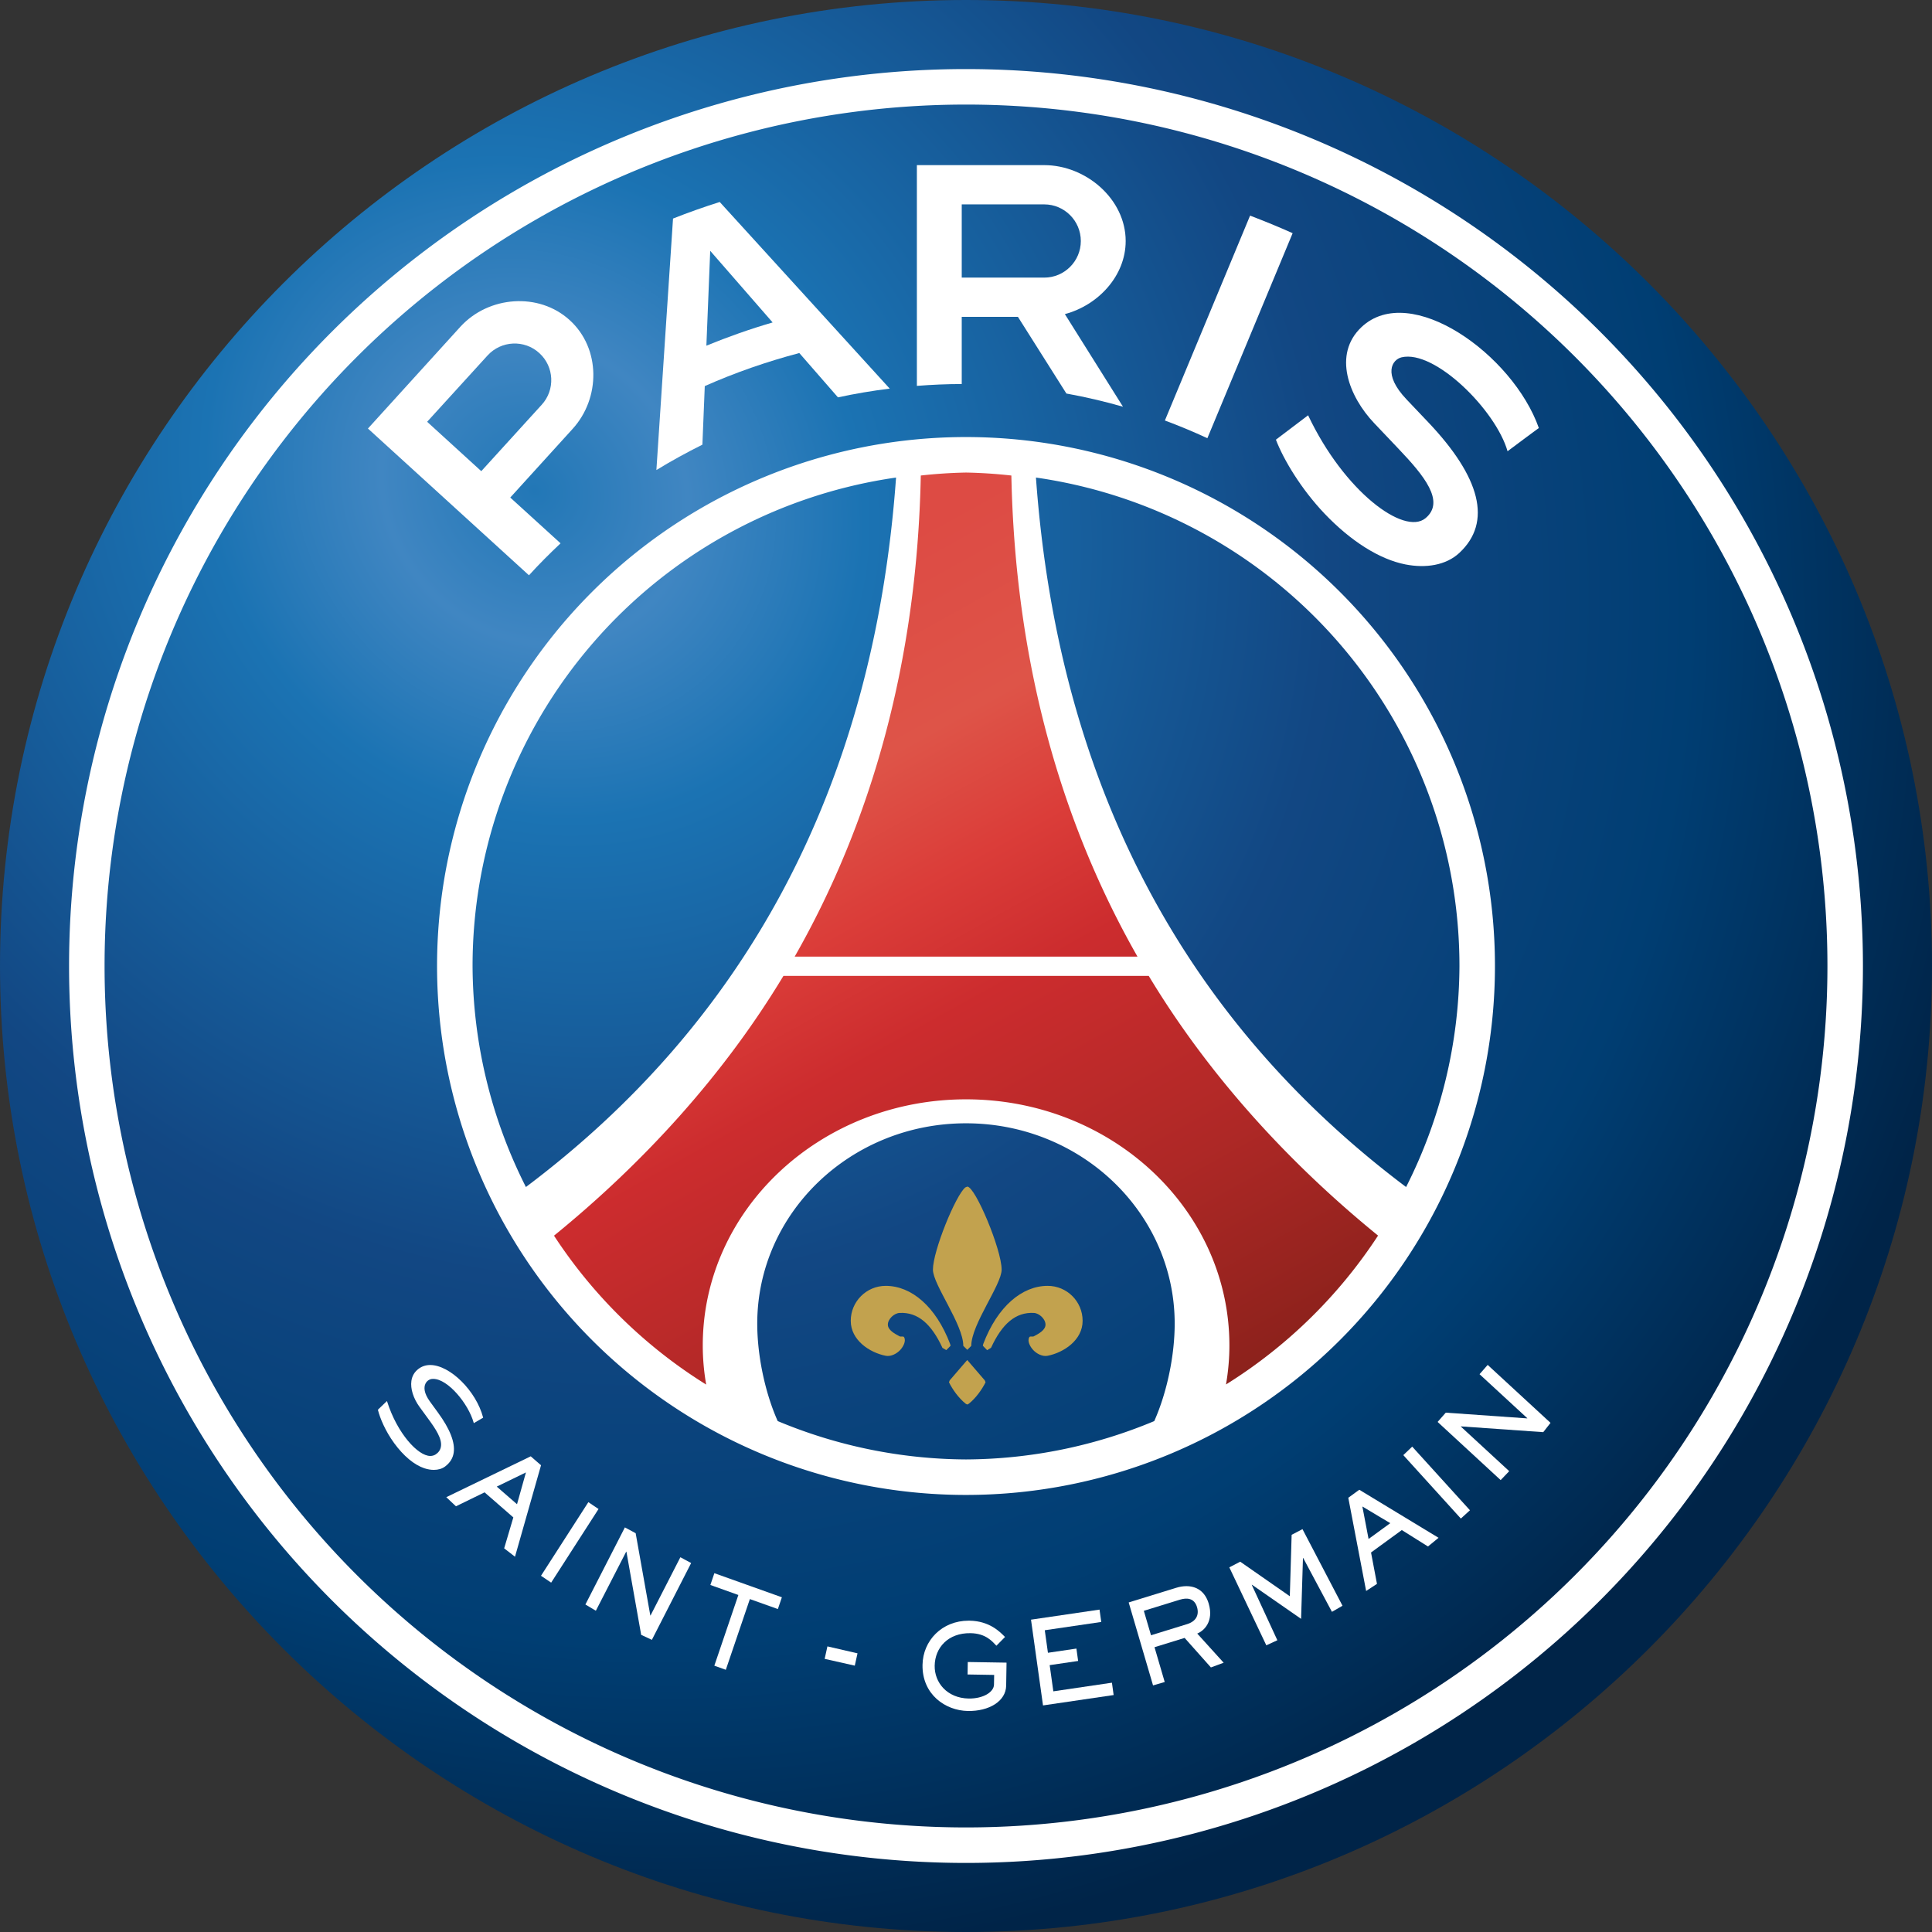
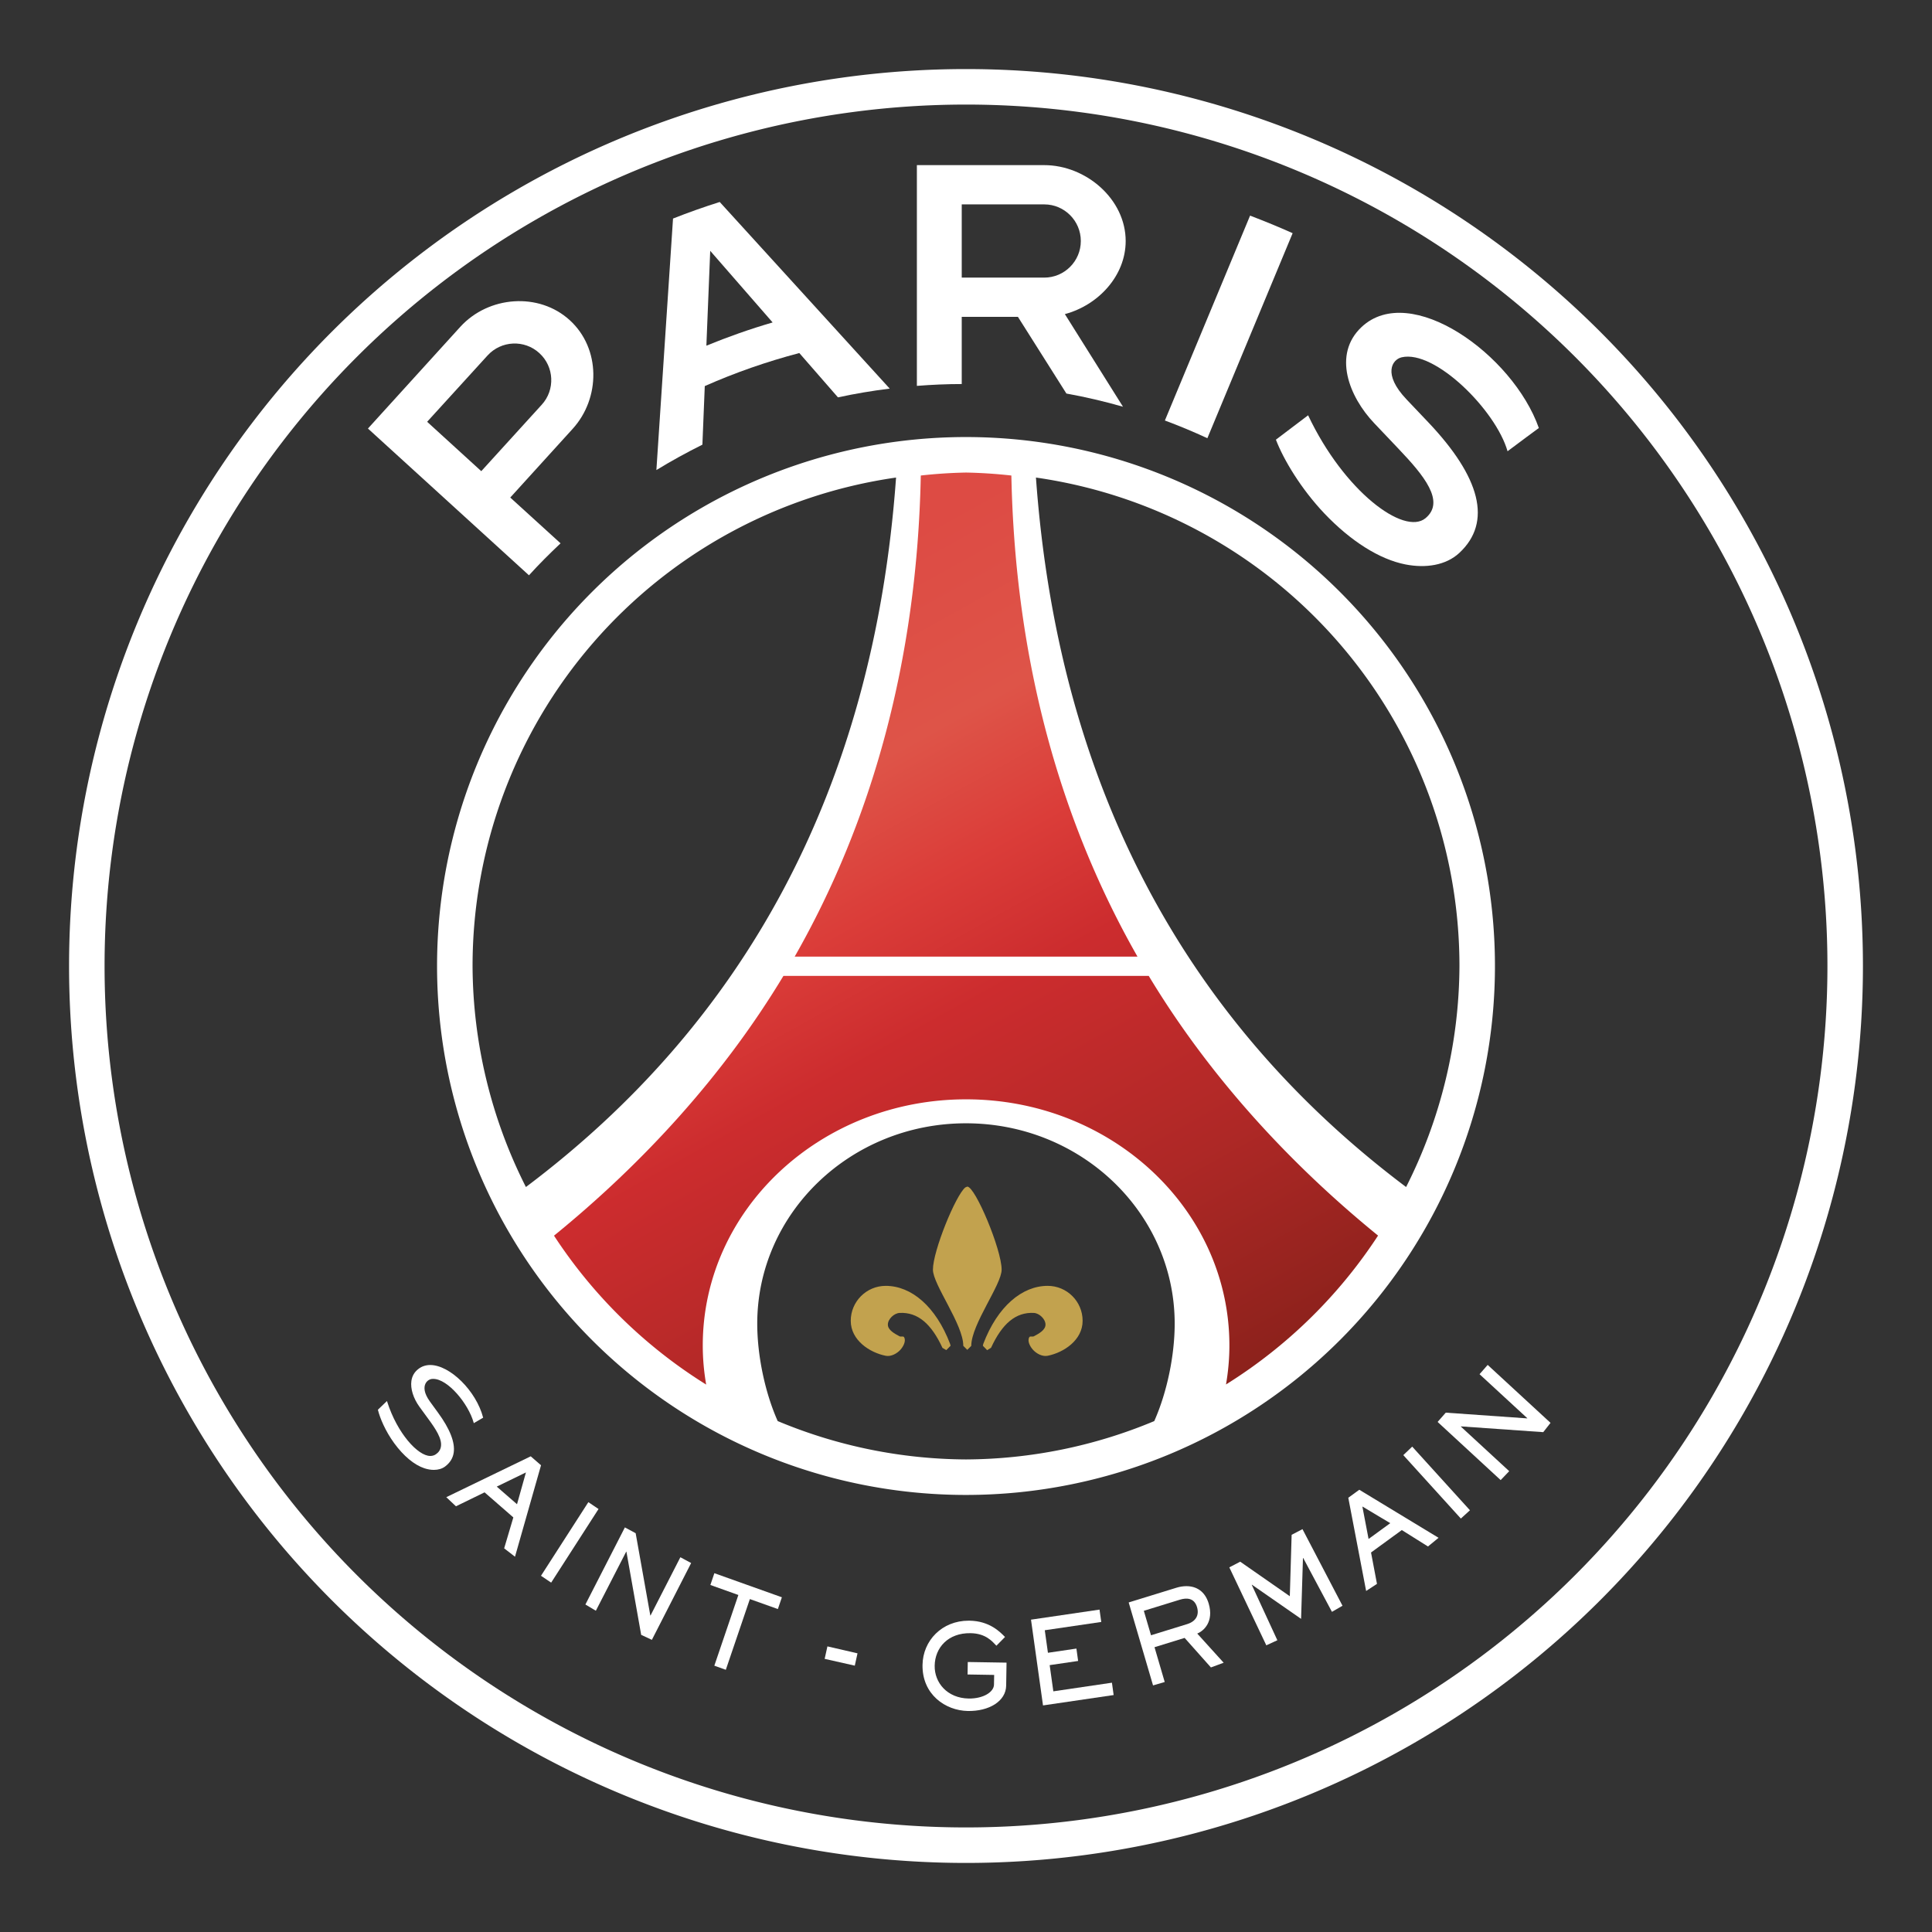
<svg xmlns="http://www.w3.org/2000/svg" xmlns:xlink="http://www.w3.org/1999/xlink" version="1.1" id="svg3725" width="600" height="600" viewBox="0 0 600 600" xml:space="preserve">
  <rect x="0" y="0" width="600" height="600" fill="#333333" stroke="none" />
  <defs id="defs3729">
    <linearGradient id="linearGradient5407">
      <stop id="stop5409" offset="0" style="stop-color:#dd4b44;stop-opacity:1" />
      <stop style="stop-color:#de5448;stop-opacity:1" offset="0.203" id="stop5420" />
      <stop style="stop-color:#db3d39;stop-opacity:1" offset="0.345" id="stop5417" />
      <stop style="stop-color:#cc2c2e;stop-opacity:1" offset="0.485" id="stop5415" />
      <stop style="stop-color:#ae2826;stop-opacity:1" offset="0.749" id="stop5413" />
      <stop id="stop5411" offset="1" style="stop-color:#8a211b;stop-opacity:1" />
    </linearGradient>
    <linearGradient id="linearGradient5355">
      <stop style="stop-color:#2277b6;stop-opacity:1" offset="0" id="stop5357" />
      <stop id="stop5369" offset="0.104" style="stop-color:#4086c2;stop-opacity:1" />
      <stop id="stop5363" offset="0.224" style="stop-color:#1b73b3;stop-opacity:1" />
      <stop style="stop-color:#124783;stop-opacity:1" offset="0.54" id="stop5365" />
      <stop id="stop5367" offset="0.784" style="stop-color:#003e73;stop-opacity:1" />
      <stop style="stop-color:#002448;stop-opacity:1" offset="1" id="stop5359" />
    </linearGradient>
    <pattern patternUnits="userSpaceOnUse" width="178.168" height="199.71" patternTransform="translate(-328.318,-112.593)" id="pattern4124">
      <g transform="matrix(0.806,0,0,0.77,264.813,86.782)" id="g4119">
        <path style="fill:#fcef3c;fill-opacity:1;stroke:#000000;stroke-width:3.807;stroke-miterlimit:4;stroke-dasharray:none;stroke-opacity:1;display:inline" id="path4262" d="M -267.374,-6.853 L -272.223,16.977 L -277.071,-6.853 L -277.071,-26.381 L -277.071,-51.594 L -302.284,-51.594 L -302.284,-37.048 L -311.982,-37.048 L -311.982,-51.594 L -326.528,-51.594 L -326.528,-61.291 L -311.982,-61.291 L -311.982,-75.837 L -302.284,-75.837 L -302.284,-61.291 L -277.071,-61.291 L -277.071,-86.504 L -291.617,-86.504 L -291.617,-96.202 L -277.071,-96.202 L -277.071,-110.748 L -267.374,-110.748 L -267.374,-96.202 L -252.828,-96.202 L -252.828,-86.504 L -267.374,-86.504 L -267.374,-61.291 L -242.161,-61.291 L -242.161,-75.837 L -232.463,-75.837 L -232.463,-61.291 L -217.917,-61.291 L -217.917,-51.594 L -232.463,-51.594 L -232.463,-37.048 L -242.161,-37.048 L -242.161,-51.594 L -267.374,-51.594 L -267.374,-26.381 L -267.374,-6.853 z" />
        <use height="658.974" width="601.465" x="0" y="0" xlink:href="#path4262" id="use2607" />
        <use height="658.974" width="601.465" x="0" y="0" xlink:href="#path4262" transform="translate(108.611,127.725)" id="use2613" />
      </g>
    </pattern>
    <radialGradient xlink:href="#linearGradient5355" id="radialGradient5361" cx="184.604" cy="139.948" fx="184.604" fy="139.948" r="300" gradientTransform="matrix(1.135,1.127,-1.017,1.024,98.862,-199.013)" gradientUnits="userSpaceOnUse" />
    <linearGradient xlink:href="#linearGradient5407" id="linearGradient5403" x1="215.403" y1="341.276" x2="325.32" y2="143.602" gradientUnits="userSpaceOnUse" gradientTransform="matrix(1.25,0,0,-1.25,0.024,600)" />
    <clipPath clipPathUnits="userSpaceOnUse" id="clipPath1239">
      <path d="m 564.422,183.429 -0.779,-26.158 -21.121,14.709 -4.643,-2.415 15.756,-33.203 4.705,2.16 -10.905,23.597 0.087,0.049 20.923,-14.534 0.8,25.884 0.096,0.047 12.249,-22.942 4.499,2.59 -17.049,32.632 z" id="path1241" style="stroke-width:1" />
    </clipPath>
    <clipPath clipPathUnits="userSpaceOnUse" id="clipPath1252">
      <path d="m 644.431,251.819 20.35,-18.753 -0.065,-0.068 -34.671,2.441 -3.472,-3.952 26.857,-24.771 3.639,3.804 -20.603,18.992 0.065,0.079 35.035,-2.456 3.101,3.957 -26.769,24.685 z" id="path1254" style="stroke-width:1" />
    </clipPath>
    <clipPath clipPathUnits="userSpaceOnUse" id="clipPath1272">
-       <path d="m 611.969,217.363 24.51,-27.018 3.874,3.528 -24.589,27.106 z" id="path1274" style="stroke-width:1" />
-     </clipPath>
+       </clipPath>
    <clipPath clipPathUnits="userSpaceOnUse" id="clipPath1285">
      <path d="m 588.544,199.207 7.6,-39.701 4.619,3.023 -2.534,13.362 13.109,9.558 11.145,-6.991 4.514,3.69 -33.765,20.468 z m 5.995,-3.723 11.881,-7.101 -9.238,-6.734 z" id="path1287" style="stroke-width:1" />
    </clipPath>
    <clipPath clipPathUnits="userSpaceOnUse" id="clipPath1370">
      <path d="m 192.607,254.07 c -1.695,-1.288 -2.71,-3.014 -3.004,-5.118 v 0 c -0.468,-3.3 0.83,-7.454 3.487,-11.095 v 0 l 3.839,-5.256 c 2.972,-4.064 5.837,-8.325 5.241,-11.679 v 0 c -0.233,-1.354 -0.981,-2.443 -2.212,-3.258 v 0 c -0.677,-0.444 -1.456,-0.669 -2.322,-0.669 v 0 c -5.208,0 -14.027,9.515 -18.363,23.149 v 0 l -0.08,0.25 -3.791,-3.647 -0.072,-0.074 0.023,-0.088 c 0.848,-3.411 3.11,-8.918 6.922,-14.146 v 0 c 4.002,-5.483 8.568,-9.275 12.849,-10.687 v 0 c 1.383,-0.455 2.736,-0.69 4.032,-0.69 v 0 c 1.875,0 3.537,0.495 4.803,1.447 v 0 c 2.088,1.56 3.321,3.549 3.66,5.901 v 0 c 0.644,4.354 -1.619,10.103 -6.705,17.066 v 0 l -3.386,4.647 c -2.707,3.707 -2.591,6.123 -2.014,7.49 v 0 c 0.504,1.2 1.586,2.03 2.814,2.183 v 0 c 0.189,0.016 0.385,0.022 0.586,0.022 v 0 c 6.178,0 14.934,-10.504 17.209,-18.652 v 0 l 0.058,-0.208 0.175,0.112 c 1.287,0.756 2.778,1.632 3.693,2.163 v 0 l 0.112,0.07 -0.035,0.116 C 217.187,244.683 206.035,255.731 197.617,255.731 v 0 c -1.882,0 -3.568,-0.561 -5.01,-1.661" id="path1372" style="stroke-width:1" />
    </clipPath>
    <clipPath clipPathUnits="userSpaceOnUse" id="clipPath1376">
      <path d="m 365.575,130.607 12.834,-2.892 1.157,5.247 -12.814,2.957 z" id="path1378" style="stroke-width:1" />
    </clipPath>
    <clipPath clipPathUnits="userSpaceOnUse" id="clipPath1389">
      <path d="m 204.456,199.451 4.125,-3.882 12.185,5.941 12.255,-10.676 -3.909,-13.172 4.616,-3.564 11.083,38.943 -4.384,3.818 z m 21.495,4.502 12.43,6.04 -3.799,-13.546 z" id="path1391" style="stroke-width:1" />
    </clipPath>
    <clipPath clipPathUnits="userSpaceOnUse" id="clipPath1402">
      <path d="m 244.786,165.985 4.331,-2.918 20.177,31.36 -4.338,2.914 z" id="path1404" style="stroke-width:1" />
    </clipPath>
    <clipPath clipPathUnits="userSpaceOnUse" id="clipPath1415">
      <path d="m 263.695,153.751 4.455,-2.652 12.936,25.184 0.08,-0.041 6.29,-35.42 4.553,-2.123 16.726,32.713 -4.587,2.472 -12.72,-24.831 -0.086,0.043 -6.24,35.023 -4.589,2.473 z" id="path1417" style="stroke-width:1" />
    </clipPath>
    <clipPath clipPathUnits="userSpaceOnUse" id="clipPath1428">
      <path d="m 407.246,128.018 c -0.201,-12.543 9.717,-19.446 19.32,-19.615 v 0 c 9.027,-0.148 16.195,4.166 16.305,10.793 v 0 l 0.159,9.802 -16.514,0.269 -0.082,-5.312 11.325,-0.187 -0.075,-4.127 c -0.038,-3.149 -4.549,-6.03 -10.79,-5.927 v 0 c -9.12,0.161 -14.589,6.738 -14.472,13.972 v 0 c 0.121,7.719 5.743,14.024 15.298,13.862 v 0 c 6.531,-0.113 9.258,-3.548 10.999,-5.34 v 0 l 3.666,3.719 c -2.076,2.108 -6.52,6.806 -15.112,6.943 v 0 c -0.129,0.002 -0.258,0.004 -0.386,0.004 v 0 c -11.322,-0.002 -19.483,-8.446 -19.641,-18.856" id="path1430" style="stroke-width:1" />
    </clipPath>
    <clipPath clipPathUnits="userSpaceOnUse" id="clipPath1434">
      <path d="m 316.91,162.066 11.923,-4.26 -10.235,-30.111 4.893,-1.755 10.242,30.127 11.926,-4.258 1.709,5.017 -28.755,10.26 z" id="path1436" style="stroke-width:1" />
    </clipPath>
    <clipPath clipPathUnits="userSpaceOnUse" id="clipPath1454">
      <path d="m 453.44,147.298 5.114,-36.529 30.082,4.422 -0.727,5.261 -24.957,-3.678 -1.561,11.158 12.122,1.776 -0.733,5.278 -12.129,-1.791 -1.344,9.597 24.058,3.531 -0.742,5.263 z" id="path1456" style="stroke-width:1" />
    </clipPath>
    <clipPath clipPathUnits="userSpaceOnUse" id="clipPath1460">
      <path d="m 515.339,160.888 -20.311,-6.263 10.372,-35.333 4.97,1.449 -4.34,14.825 12.82,3.959 11.195,-12.575 5.433,2.002 -11.253,12.427 c 2.829,1.132 7.134,5.084 4.883,12.759 v 0 c -1.581,5.366 -5.383,7.426 -9.502,7.426 v 0 c -1.408,0 -2.858,-0.241 -4.267,-0.676 m -13.862,-9.825 15.352,4.738 c 2.862,0.876 6.136,0.813 7.314,-3.194 v 0 c 1,-3.443 -0.525,-6.071 -4.251,-7.218 v 0 l -15.353,-4.742 z" id="path1462" style="stroke-width:1" />
    </clipPath>
    <clipPath clipPathUnits="userSpaceOnUse" id="clipPath1473">
      <path d="m -365.574,719.787 h 850.394 v -850.394 h -850.394 z" id="path1475" style="stroke-width:1" />
    </clipPath>
    <clipPath clipPathUnits="userSpaceOnUse" id="clipPath1479">
      <path d="m -611.969,633.032 h 850.394 v -850.394 h -850.394 z" id="path1481" style="stroke-width:1" />
    </clipPath>
    <clipPath clipPathUnits="userSpaceOnUse" id="clipPath1485">
      <path d="m -244.786,684.409 h 850.394 v -850.394 H -244.786 Z" id="path1487" style="stroke-width:1" />
    </clipPath>
    <clipPath clipPathUnits="userSpaceOnUse" id="clipPath1491">
      <path d="M -263.696,696.642 H 586.698 V -153.752 H -263.696 Z" id="path1493" style="stroke-width:1" />
    </clipPath>
    <clipPath clipPathUnits="userSpaceOnUse" id="clipPath1497">
      <path d="m -316.91,688.329 h 850.394 v -850.394 h -850.394 z" id="path1499" style="stroke-width:1" />
    </clipPath>
    <clipPath clipPathUnits="userSpaceOnUse" id="clipPath1503">
      <path d="m -407.246,722.376 h 850.394 v -850.394 h -850.394 z" id="path1505" style="stroke-width:1" />
    </clipPath>
    <clipPath clipPathUnits="userSpaceOnUse" id="clipPath1509">
      <path d="m -453.44,703.096 h 850.394 v -850.394 h -850.394 z" id="path1511" style="stroke-width:1" />
    </clipPath>
    <clipPath clipPathUnits="userSpaceOnUse" id="clipPath1515">
      <path d="m -515.339,689.506 h 850.394 v -850.394 h -850.394 z" id="path1517" style="stroke-width:1" />
    </clipPath>
    <clipPath clipPathUnits="userSpaceOnUse" id="clipPath1521">
      <path d="M -821.924,425.197 H 28.47 v -850.394 H -821.924 Z" id="path1523" style="stroke-width:1" />
    </clipPath>
    <clipPath clipPathUnits="userSpaceOnUse" id="clipPath1527">
      <path d="m -644.431,598.575 h 850.394 v -850.394 h -850.394 z" id="path1529" style="stroke-width:1" />
    </clipPath>
    <clipPath clipPathUnits="userSpaceOnUse" id="clipPath1533">
      <path d="m -204.456,650.943 h 850.394 v -850.394 H -204.456 Z" id="path1535" style="stroke-width:1" />
    </clipPath>
    <clipPath clipPathUnits="userSpaceOnUse" id="clipPath1539">
      <path d="M -425.197,812.344 H 425.197 V -38.05 h -850.394 z" id="path1541" style="stroke-width:1" />
    </clipPath>
    <clipPath clipPathUnits="userSpaceOnUse" id="clipPath1545">
      <path d="m -192.607,596.324 h 850.394 v -850.394 H -192.607 Z" id="path1547" style="stroke-width:1" />
    </clipPath>
    <clipPath clipPathUnits="userSpaceOnUse" id="clipPath1551">
      <path d="M -588.544,651.187 H 261.85 V -199.207 H -588.544 Z" id="path1553" style="stroke-width:1" />
    </clipPath>
    <clipPath clipPathUnits="userSpaceOnUse" id="clipPath1557">
      <path d="m -425.197,654.991 h 850.394 v -850.394 h -850.394 z" id="path1559" style="stroke-width:1" />
    </clipPath>
    <clipPath clipPathUnits="userSpaceOnUse" id="clipPath1575">
      <path d="m -636.324,425.197 h 850.394 v -850.394 h -850.394 z" id="path1577" style="stroke-width:1" />
    </clipPath>
    <clipPath clipPathUnits="userSpaceOnUse" id="clipPath1581">
      <path d="m -614.946,520.795 h 850.394 v -850.394 h -850.394 z" id="path1583" style="stroke-width:1" />
    </clipPath>
    <clipPath clipPathUnits="userSpaceOnUse" id="clipPath1587">
-       <path d="m -503.294,428.334 h 850.394 v -850.394 h -850.394 z" id="path1589" style="stroke-width:1" />
-     </clipPath>
+       </clipPath>
    <clipPath clipPathUnits="userSpaceOnUse" id="clipPath1593">
      <path d="m -425.509,589 h 850.394 v -850.394 h -850.394 z" id="path1595" style="stroke-width:1" />
    </clipPath>
    <clipPath clipPathUnits="userSpaceOnUse" id="clipPath1599">
      <path d="m -375.509,578.292 h 850.394 v -850.394 h -850.394 z" id="path1601" style="stroke-width:1" />
    </clipPath>
    <clipPath clipPathUnits="userSpaceOnUse" id="clipPath1605">
      <path d="m -474.885,578.292 h 850.394 v -850.394 h -850.394 z" id="path1607" style="stroke-width:1" />
    </clipPath>
    <clipPath clipPathUnits="userSpaceOnUse" id="clipPath1611">
      <path d="m -431.525,603.491 h 850.394 v -850.394 h -850.394 z" id="path1613" style="stroke-width:1" />
    </clipPath>
    <clipPath clipPathUnits="userSpaceOnUse" id="clipPath1623">
      <path d="m -564.422,666.965 h 850.394 v -850.394 h -850.394 z" id="path1625" style="stroke-width:1" />
    </clipPath>
  </defs>
-   <path id="path620" style="fill:url(#radialGradient5361);fill-opacity:1;fill-rule:nonzero;stroke:none" d="M 300,0 C 134.569,0 0,134.587 0,299.988 0,465.413 134.569,600 300,600 465.431,600 600,465.413 600,299.988 600,134.587 465.431,1e-6 300,1e-6" />
  <g id="g4046">
    <g id="g2166">
      <path id="path624" style="fill:#ffffff;fill-opacity:1;fill-rule:nonzero;stroke:none;stroke-width:1.25" d="m 401.44,72.416 c -4.358,-1.953 -8.739,-3.739 -13.216,-5.453 l -26.457,63.627 c 4.477,1.667 8.882,3.5 13.193,5.501 z" />
      <path id="path626" style="fill:#ffffff;fill-opacity:1;fill-rule:nonzero;stroke:none;stroke-width:1.25" d="m 298.676,63.474 h 25.623 c 6.263,0 11.359,5.096 11.359,11.382 0,6.263 -5.096,11.358 -11.359,11.358 h -25.623 z m 0,34.933 h 17.455 l 15.05,23.812 c 5.977,1.072 11.835,2.453 17.574,4.096 L 330.705,97.55 c 10.359,-2.762 18.884,-11.882 18.884,-22.693 0,-13.002 -12.311,-23.574 -25.29,-23.574 h -39.554 v 68.556 c 4.596,-0.357 9.216,-0.572 13.907,-0.572 h 0.024 z" />
      <path id="path628" style="fill:#ffffff;fill-opacity:1;fill-rule:nonzero;stroke:none;stroke-width:1.25" d="m 132.652,130.989 18.765,-20.598 c 4.239,-4.643 11.454,-4.977 16.074,-0.738 4.644,4.215 4.977,11.43 0.738,16.05 l -18.765,20.622 z m 41.435,37.743 -15.622,-14.216 19.336,-21.288 c 8.763,-9.596 8.763,-25.027 -0.857,-33.79 -9.597,-8.763 -25.218,-7.549 -33.982,2.048 l -28.695,31.599 50.008,45.577 c 3.12,-3.453 6.43,-6.739 9.811,-9.93" />
      <path id="path630" style="fill:#ffffff;fill-opacity:1;fill-rule:nonzero;stroke:none;stroke-width:1.25" d="m 435.274,110.968 c 10.311,-2.429 29.267,16.407 32.91,29.17 3,-2.286 9.716,-7.215 9.716,-7.215 -8.025,-22.812 -39.935,-45.624 -55.08,-31.337 -9.001,8.501 -3.905,21.574 3.953,29.837 l 7.62,8.025 c 7.763,8.168 14.55,16.311 8.311,21.479 -6.644,5.501 -25.266,-8.287 -36.458,-31.956 l -10.002,7.572 c 2.381,6.215 7.787,15.24 15.026,22.884 8.216,8.644 17.169,14.287 25.194,15.859 6.311,1.238 12.573,0.286 16.717,-3.548 10.335,-9.596 6.572,-23.55 -9.668,-40.648 l -6.715,-7.072 c -7.477,-7.882 -4.429,-12.359 -1.524,-13.049" />
      <path id="path632" style="fill:#ffffff;fill-opacity:1;fill-rule:nonzero;stroke:none;stroke-width:1.25" d="m 220.564,77.897 19.384,22.241 c -7.025,2.048 -13.883,4.477 -20.575,7.215 m 4.144,-44.624 c -4.906,1.548 -9.74,3.262 -14.502,5.143 l -5.167,78.105 c 4.644,-2.834 9.406,-5.453 14.288,-7.882 l 0.738,-18.193 c 9.406,-4.167 19.241,-7.596 29.362,-10.263 l 12.002,13.764 c 5.287,-1.143 10.645,-2.048 16.074,-2.715 z" />
    </g>
    <g id="g1655" transform="matrix(0.547,0,0,0.547,-344.191,-9.791)" style="stroke-width:1.827">
      <path d="m 0,0 4.125,-3.882 12.185,5.941 12.255,-10.676 -3.909,-13.172 4.616,-3.565 11.083,38.944 -4.383,3.817 z m 21.496,4.502 12.43,6.04 -3.8,-13.546 z" style="fill:#ffffff;fill-opacity:1;fill-rule:nonzero;stroke:none;stroke-width:1.827" id="path468" transform="matrix(1.333,0,0,-1.333,882.607,867.924)" clip-path="url(#clipPath1533)" />
      <path d="m 0,0 4.332,-2.918 20.177,31.359 -4.338,2.914 z" style="fill:#ffffff;fill-opacity:1;fill-rule:nonzero;stroke:none;stroke-width:1.827" id="path490" transform="matrix(1.333,0,0,-1.333,936.381,912.545)" clip-path="url(#clipPath1485)" />
      <path d="m 0,0 4.455,-2.652 12.936,25.183 0.08,-0.041 6.289,-35.42 4.553,-2.123 16.727,32.713 -4.588,2.473 -12.72,-24.831 -0.086,0.042 -6.24,35.023 -4.589,2.474 z" style="fill:#ffffff;fill-opacity:1;fill-rule:nonzero;stroke:none;stroke-width:1.827" id="path512" transform="matrix(1.333,0,0,-1.333,961.594,928.856)" clip-path="url(#clipPath1491)" />
      <path d="M 0,0 11.923,-4.26 1.688,-34.371 6.58,-36.126 16.823,-5.998 28.749,-10.256 30.458,-5.239 1.702,5.021 Z" style="fill:#ffffff;fill-opacity:1;fill-rule:nonzero;stroke:none;stroke-width:1.827" id="path534" transform="matrix(1.333,0,0,-1.333,1032.547,917.772)" clip-path="url(#clipPath1497)" />
      <path d="m 0,0 c -0.201,-12.542 9.716,-19.446 19.319,-19.614 9.028,-0.149 16.197,4.166 16.306,10.793 L 35.783,0.98 19.271,1.249 19.188,-4.063 30.513,-4.25 30.438,-8.377 c -0.039,-3.149 -4.549,-6.03 -10.79,-5.927 -9.121,0.161 -14.589,6.738 -14.472,13.972 0.121,7.72 5.743,14.024 15.298,13.863 6.531,-0.114 9.257,-3.549 11,-5.341 l 3.665,3.719 c -2.076,2.109 -6.521,6.807 -15.112,6.944 -0.13,10e-4 -0.258,0.003 -0.386,0.003 C 8.319,18.854 0.158,10.41 0,0" style="fill:#ffffff;fill-opacity:1;fill-rule:nonzero;stroke:none;stroke-width:1.827" id="path556" transform="matrix(1.333,0,0,-1.333,1152.995,963.169)" clip-path="url(#clipPath1503)" />
      <path d="m 0,0 5.114,-36.528 30.082,4.422 -0.726,5.259 -24.957,-3.676 -1.561,11.158 12.122,1.775 -0.733,5.277 -12.129,-1.79 -1.345,9.597 24.059,3.531 -0.742,5.263 z" style="fill:#ffffff;fill-opacity:1;fill-rule:nonzero;stroke:none;stroke-width:1.827" id="path578" transform="matrix(1.333,0,0,-1.333,1214.586,937.462)" clip-path="url(#clipPath1509)" />
      <path d="m 0,0 -20.311,-6.263 10.373,-35.333 4.969,1.45 -4.341,14.825 12.821,3.959 11.195,-12.576 5.434,2.002 -11.254,12.427 c 2.83,1.133 7.135,5.084 4.884,12.759 C 12.188,-1.384 8.387,0.677 4.268,0.677 2.858,0.677 1.409,0.436 0,0 M -13.861,-9.824 1.49,-5.087 c 2.862,0.877 6.136,0.814 7.314,-3.194 1,-3.443 -0.525,-6.071 -4.25,-7.218 L -10.8,-20.24 Z" style="fill:#ffffff;fill-opacity:1;fill-rule:nonzero;stroke:none;stroke-width:1.827" id="path600" transform="matrix(1.333,0,0,-1.333,1297.119,919.342)" clip-path="url(#clipPath1515)" />
      <path d="m 0,0 7.6,-39.701 4.619,3.023 -2.533,13.362 13.108,9.558 11.145,-6.991 4.514,3.69 L 4.688,3.409 Z m 5.995,-3.724 11.881,-7.1 -9.237,-6.735 z" style="fill:#ffffff;fill-opacity:1;fill-rule:nonzero;stroke:none;stroke-width:1.827" id="path622-9" transform="matrix(1.333,0,0,-1.333,1394.725,868.249)" clip-path="url(#clipPath1551)" />
      <path d="m 0,0 24.511,-27.017 3.873,3.528 L 3.795,3.616 Z" style="fill:#ffffff;fill-opacity:1;fill-rule:nonzero;stroke:none;stroke-width:1.827" id="path644-5" transform="matrix(1.333,0,0,-1.333,1425.958,844.042)" clip-path="url(#clipPath1479)" />
      <path d="m 0,0 20.351,-18.754 -0.066,-0.067 -34.671,2.441 -3.471,-3.952 26.856,-24.772 3.64,3.804 -20.603,18.992 0.065,0.079 35.034,-2.456 3.101,3.957 L 3.468,3.958 Z" style="fill:#ffffff;fill-opacity:1;fill-rule:nonzero;stroke:none;stroke-width:1.827" id="path666-2" transform="matrix(1.333,0,0,-1.333,1469.241,798.1)" clip-path="url(#clipPath1527)" />
      <path d="m 0,0 -0.779,-26.157 -21.121,14.709 -4.643,-2.415 15.756,-33.204 4.705,2.16 -10.905,23.597 0.088,0.049 20.922,-14.534 0.8,25.885 0.096,0.047 12.249,-22.943 4.499,2.59 L 4.618,2.416 Z" style="fill:#ffffff;fill-opacity:1;fill-rule:nonzero;stroke:none;stroke-width:1.827" id="path688" transform="matrix(1.333,0,0,-1.333,1362.562,889.287)" clip-path="url(#clipPath1623)" />
      <path d="m 0,0 c -1.696,-1.288 -2.71,-3.015 -3.004,-5.118 -0.469,-3.3 0.829,-7.454 3.487,-11.095 l 3.838,-5.256 c 2.972,-4.064 5.837,-8.325 5.242,-11.679 -0.233,-1.355 -0.981,-2.444 -2.213,-3.258 -0.677,-0.444 -1.455,-0.669 -2.321,-0.669 -5.209,0 -14.028,9.514 -18.363,23.149 l -0.081,0.249 -3.791,-3.646 -0.072,-0.074 0.024,-0.088 c 0.847,-3.411 3.109,-8.918 6.921,-14.147 4.002,-5.482 8.569,-9.274 12.85,-10.686 1.383,-0.455 2.735,-0.691 4.031,-0.691 1.876,0 3.538,0.495 4.803,1.447 2.088,1.56 3.321,3.549 3.661,5.902 0.643,4.354 -1.619,10.102 -6.705,17.065 l -3.386,4.648 c -2.708,3.707 -2.591,6.123 -2.014,7.489 0.504,1.201 1.586,2.03 2.814,2.184 0.188,0.016 0.384,0.022 0.586,0.022 6.178,0 14.934,-10.505 17.209,-18.652 l 0.057,-0.208 0.176,0.112 c 1.286,0.756 2.777,1.632 3.692,2.163 l 0.113,0.069 -0.034,0.117 C 24.58,-9.388 13.428,1.661 5.01,1.661 3.127,1.661 1.441,1.1 0,0" style="fill:#ffffff;fill-opacity:1;fill-rule:nonzero;stroke:none;stroke-width:1.827" id="path710" transform="matrix(1.333,0,0,-1.333,866.81,795.098)" clip-path="url(#clipPath1545)" />
      <path d="M 0,0 12.835,-2.893 13.992,2.354 1.177,5.312 Z" style="fill:#ffffff;fill-opacity:1;fill-rule:nonzero;stroke:none;stroke-width:1.827" id="path732" transform="matrix(1.333,0,0,-1.333,1097.432,959.716)" clip-path="url(#clipPath1473)" />
    </g>
  </g>
  <path id="path2403" style="fill:#ffffff;stroke:none;stroke-width:2;stroke-linecap:square" d="M 300,21.449 A 278.55,278.55 0 0 0 21.449,300 278.55,278.55 0 0 0 300,578.551 278.55,278.55 0 0 0 578.551,300 278.55,278.55 0 0 0 300,21.449 Z m 0,11.025 A 267.525,267.525 0 0 1 567.525,300 267.525,267.525 0 0 1 300,567.525 267.525,267.525 0 0 1 32.475,300 267.525,267.525 0 0 1 300,32.475 Z" />
  <g id="g4055" transform="matrix(1,0,0,1,0.211,-1.011)" style="stroke-width:1">
    <g id="g2178" transform="translate(0.398)" style="stroke-width:1">
-       <path id="path642" style="fill:#c2a24e;fill-opacity:1;fill-rule:nonzero;stroke:none;stroke-width:1.25" d="m 305.229,429.704 -5.453,-6.334 -5.453,6.334 -0.214,0.595 c 1.072,2.167 2.929,4.834 5.167,6.644 l 0.5,0.262 0.5,-0.262 c 2.262,-1.81 4.096,-4.477 5.191,-6.644 l -0.238,-0.595" />
      <path id="path644" style="fill:#c2a24e;fill-opacity:1;fill-rule:nonzero;stroke:none;stroke-width:1.25" d="m 310.456,395.309 c 0,-6.263 -8.192,-25.789 -10.668,-25.789 l -0.619,0.262 c -2.977,2.429 -10.049,19.693 -10.049,25.527 0,4.667 9.43,16.978 9.43,23.669 v 0 l 1.238,1.238 1.238,-1.238 v -0.048 c 0.048,-6.691 9.43,-18.955 9.43,-23.622" />
      <path id="path646" style="fill:#c2a24e;fill-opacity:1;fill-rule:nonzero;stroke:none;stroke-width:1.25" d="m 294.461,418.395 c -4.429,-11.668 -12.05,-18.05 -20.003,-18.05 -5.977,0 -10.859,4.858 -10.859,10.858 0,6.001 5.838,9.86 10.859,10.858 1.627,0.323 3.494,-0.665 4.596,-1.905 0.893,-1.005 1.803,-2.738 1.095,-3.881 -0.247,-0.398 -0.967,-0.043 -1.381,-0.262 -1.518,-0.803 -3.646,-1.926 -3.643,-3.643 0.002,-1.712 1.934,-3.533 3.643,-3.619 5.682,-0.289 9.859,3.429 13.264,10.739 v 0.048 l 0.024,0.048 1.214,0.714 1.334,-1.357 -0.143,-0.548" />
      <path id="path648" style="fill:#c2a24e;fill-opacity:1;fill-rule:nonzero;stroke:none;stroke-width:1.25" d="m 324.747,400.345 c -7.93,0 -15.574,6.382 -20.003,18.05 l -0.119,0.548 1.334,1.381 1.191,-0.738 0.024,-0.048 0.024,-0.024 c 3.381,-7.334 7.578,-11.058 13.264,-10.763 1.704,0.088 3.617,1.913 3.62,3.619 0.002,1.712 -2.106,2.843 -3.62,3.643 -0.421,0.223 -1.154,-0.143 -1.405,0.262 -0.712,1.152 0.216,2.896 1.119,3.905 1.099,1.228 2.956,2.205 4.572,1.881 5.019,-1.005 10.859,-4.858 10.859,-10.858 0,-6.001 -4.858,-10.858 -10.859,-10.858" />
    </g>
    <path id="path2691" style="fill:#ffffff;stroke:none;stroke-width:2;stroke-linecap:square" d="M 299.791,136.74 A 164.27,164.27 0 0 0 135.52,301.01 164.27,164.27 0 0 0 299.791,465.279 164.27,164.27 0 0 0 464.061,301.01 164.27,164.27 0 0 0 299.791,136.74 Z m -21.723,12.58 C 271.046,246.977 230.183,319.25 163.115,369.65 A 153.244,153.244 0 0 1 146.547,301.01 153.244,153.244 0 0 1 278.068,149.32 Z m 43.443,0 A 153.244,153.244 0 0 1 453.035,301.01 153.244,153.244 0 0 1 436.467,369.652 C 369.398,319.252 328.535,246.978 321.512,149.32 Z M 299.779,349.861 c 35.791,0 64.82,27.868 64.82,62.232 0,9.611 -2.286,21.122 -6.344,30.25 a 153.244,153.244 0 0 1 -58.465,11.91 153.244,153.244 0 0 1 -58.48,-11.916 c -4.058,-9.128 -6.352,-20.633 -6.352,-30.244 0,-34.365 29.029,-62.232 64.82,-62.232 z" />
    <path id="path636" style="fill:url(#linearGradient5403);fill-opacity:1;fill-rule:nonzero;stroke:none;stroke-width:1" d="M 299.791,147.766 A 153.244,153.244 0 0 0 285.75,148.686 c -1.159,57.703 -15.32,107.578 -39.17,149.42 h 53.234 53.234 C 329.2,256.264 315.039,206.391 313.879,148.689 a 153.244,153.244 0 0 0 -14.088,-0.924 z m -56.701,156.316 c -18.565,30.799 -43.301,57.937 -71.248,80.678 a 153.244,153.244 0 0 0 47.256,46.242 c -0.683,-3.958 -1.059,-8.004 -1.059,-12.145 0,-42.219 36.602,-76.438 81.775,-76.438 45.174,0 81.775,34.218 81.775,76.438 0,4.128 -0.374,8.162 -1.053,12.109 a 153.244,153.244 0 0 0 47.221,-46.232 C 399.824,361.998 375.097,334.87 356.539,304.082 h -56.725 z" />
  </g>
</svg>